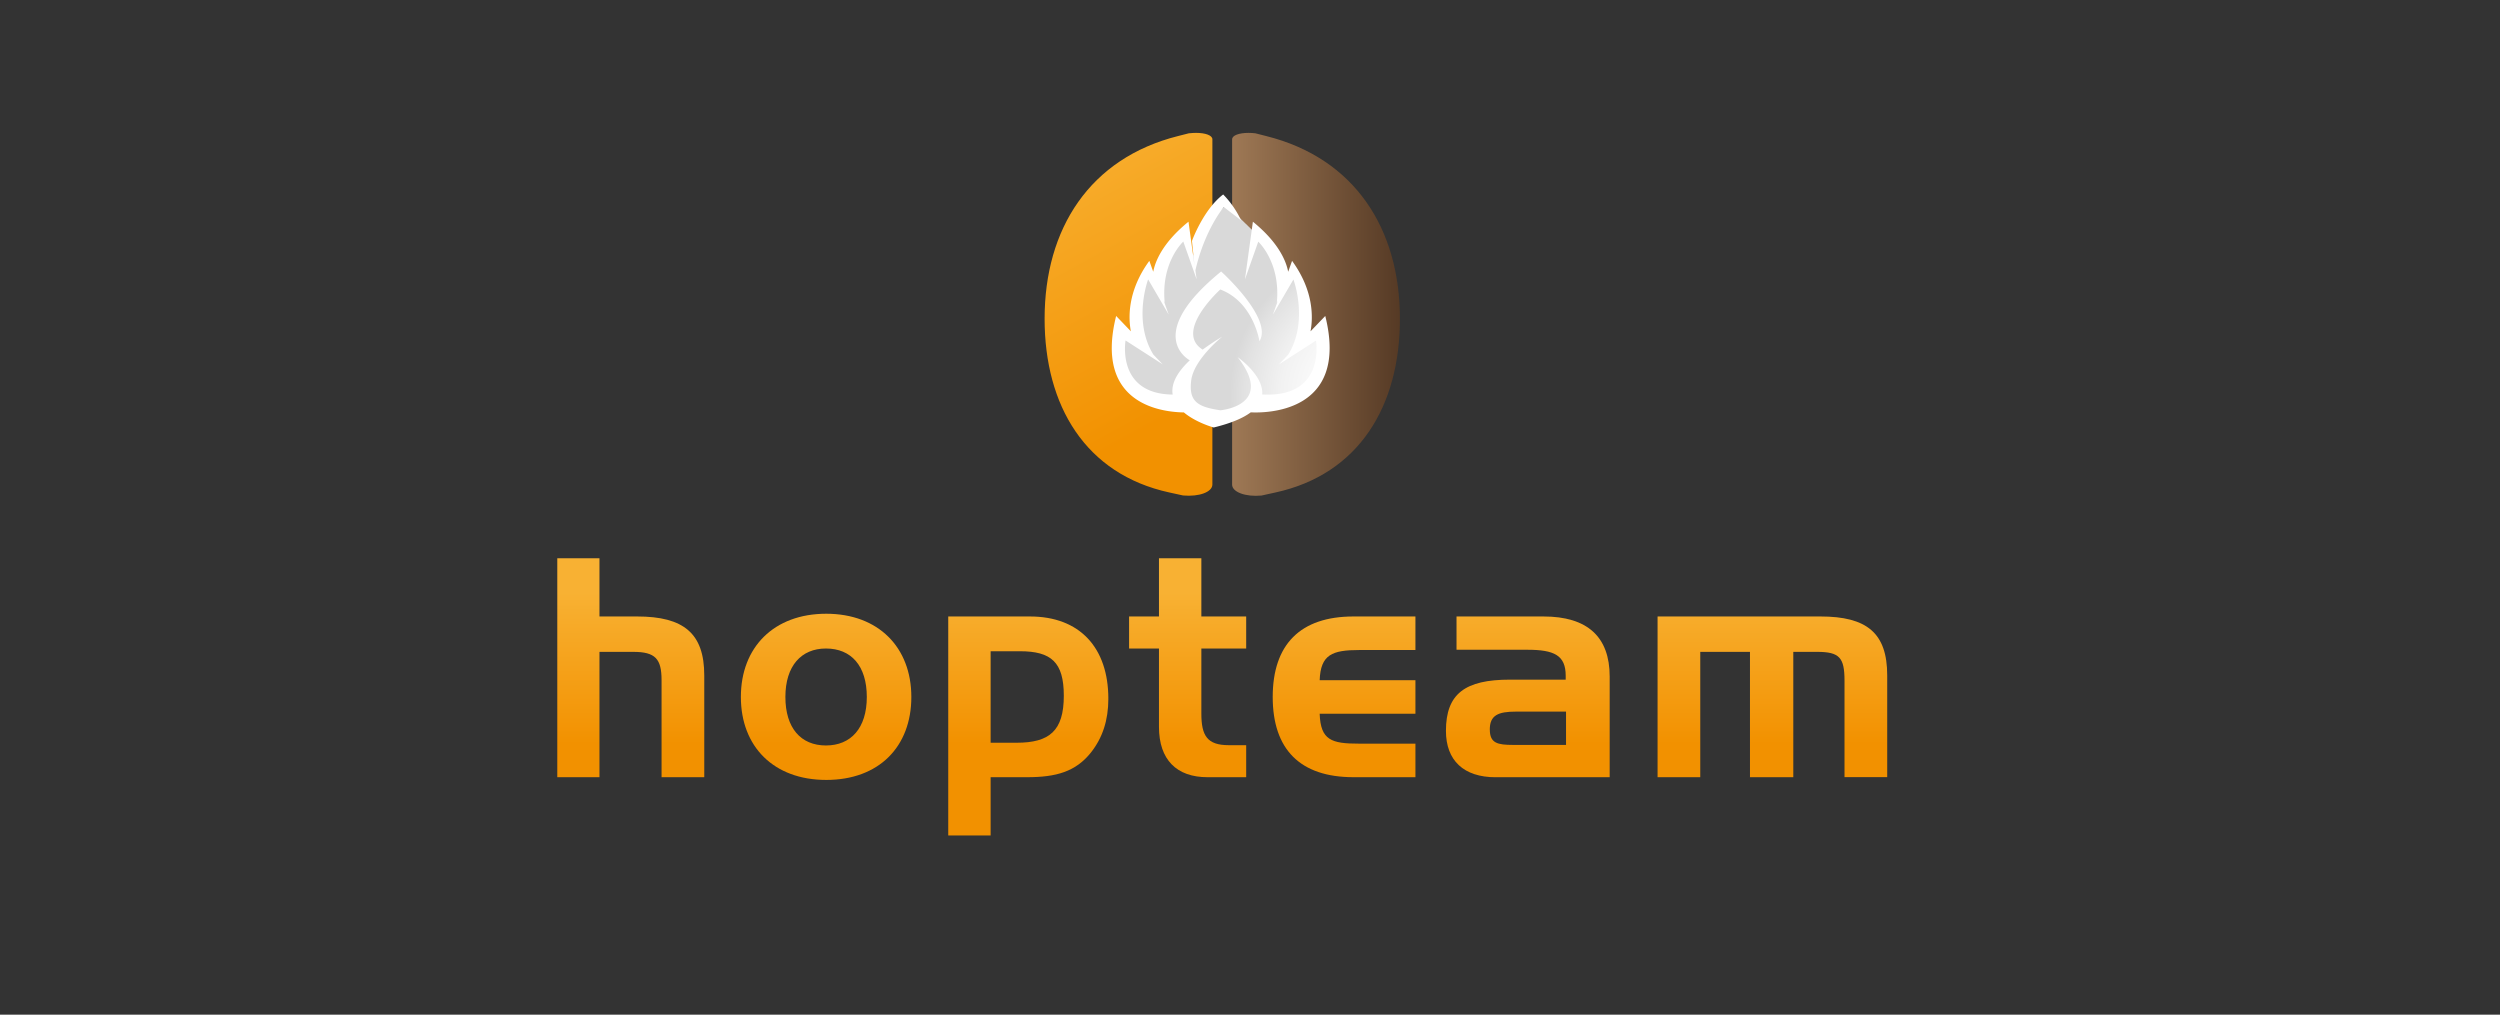
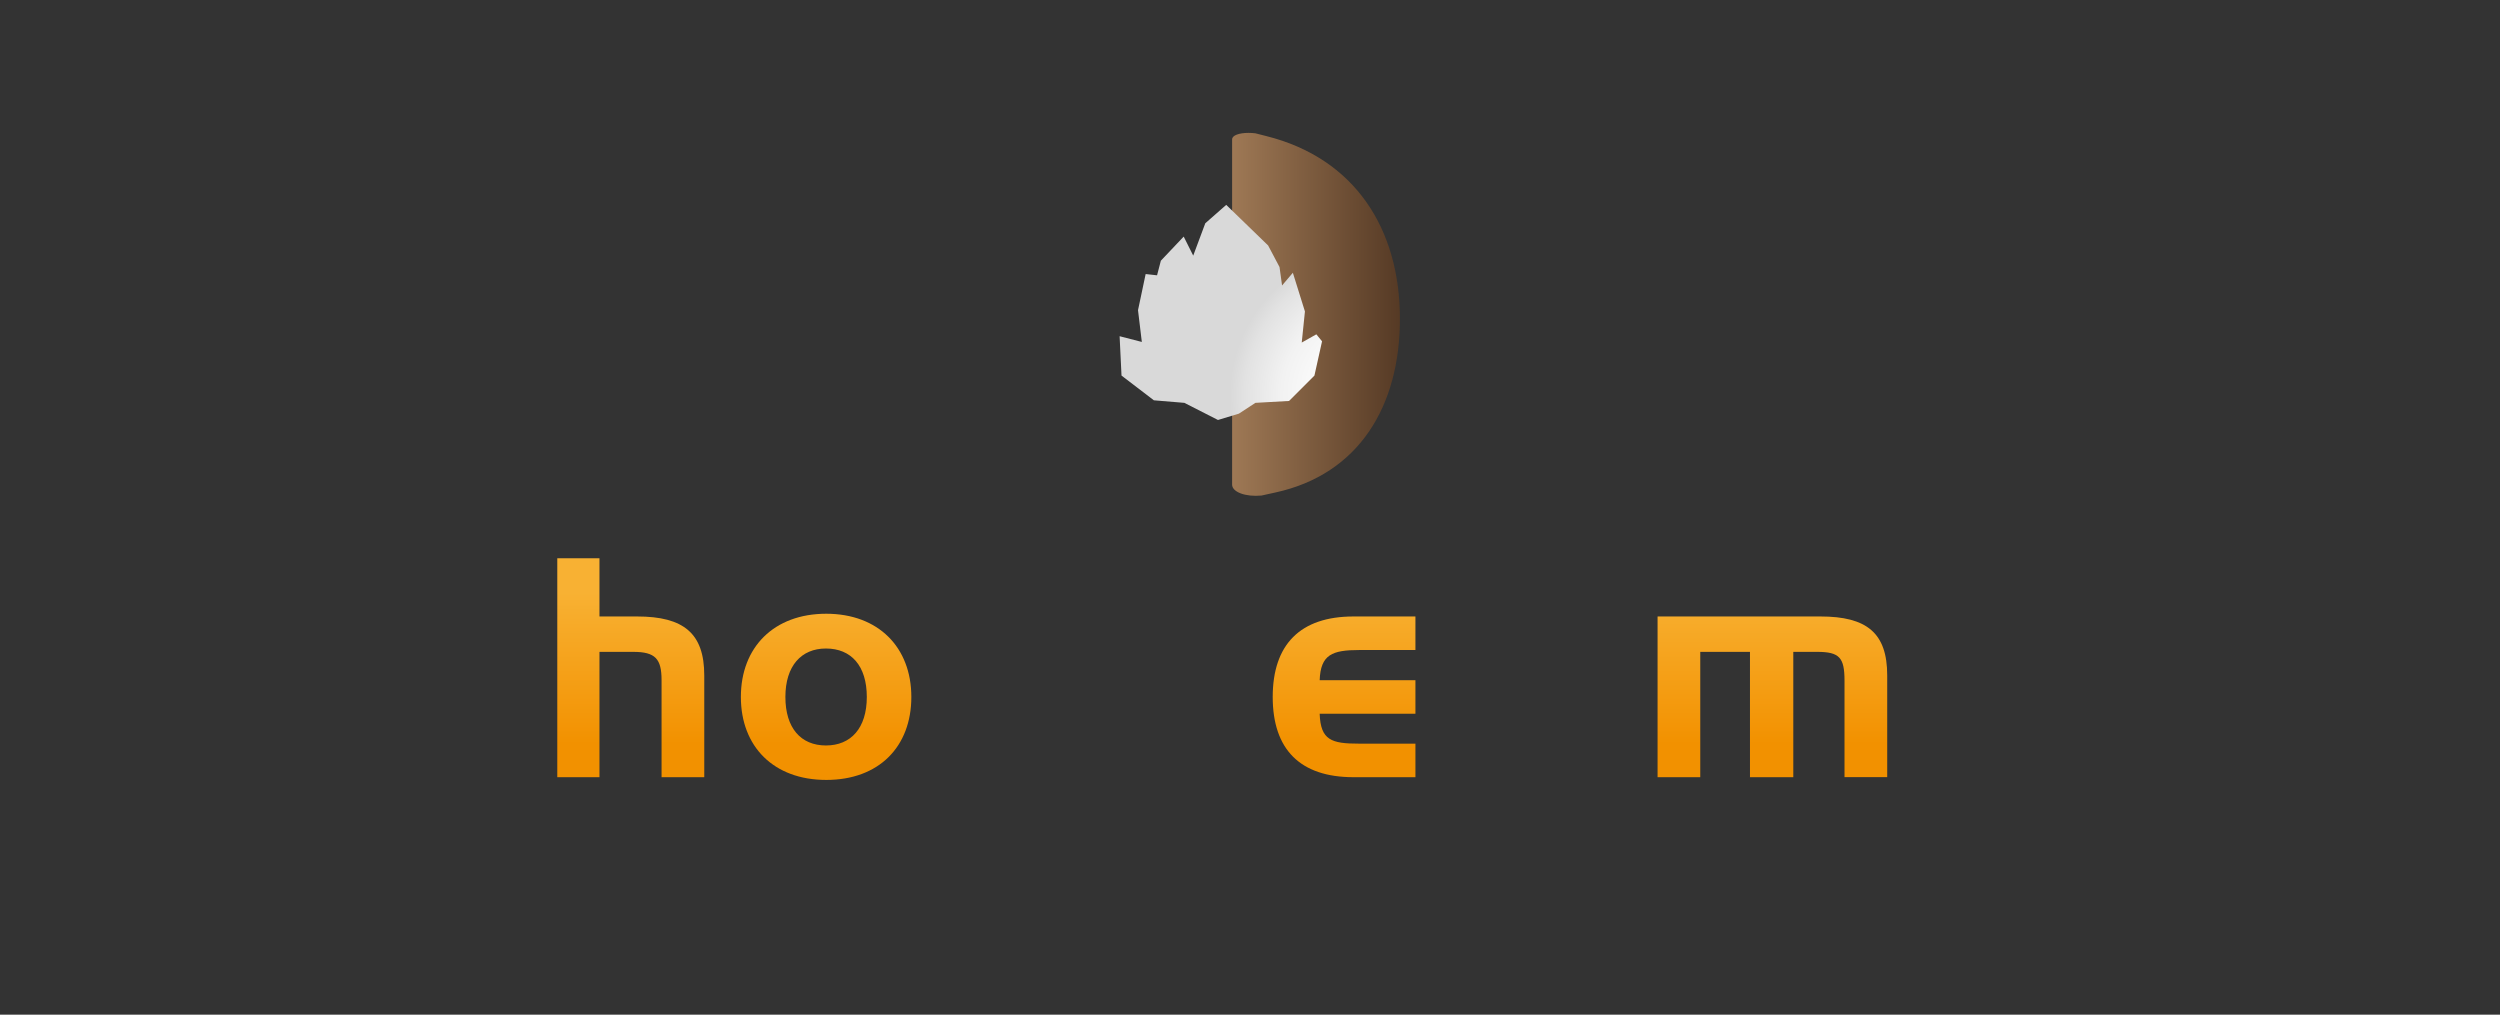
<svg xmlns="http://www.w3.org/2000/svg" xmlns:xlink="http://www.w3.org/1999/xlink" id="Calque_1" data-name="Calque 1" viewBox="0 0 1126 457">
  <rect x="0" y="0" width="1126" height="457" fill="#333333" stroke="none" />
  <defs>
    <clipPath id="clip-path">
      <path d="M251,251.43v98.62H270V293.6H285.2c10,0,12.77,3.15,12.77,12.77v43.68H317.2V304.18c0-18.83-9.19-26.52-30.22-26.52H270V251.43Z" style="fill: none" />
    </clipPath>
    <linearGradient id="Dégradé_sans_nom_16" data-name="Dégradé sans nom 16" x1="136.31" y1="484.66" x2="141.6" y2="484.66" gradientTransform="matrix(0, 12.85, 12.85, 0, -5941.9, -1484.51)" gradientUnits="userSpaceOnUse">
      <stop offset="0" stop-color="#f8b133" />
      <stop offset="1" stop-color="#f29100" />
    </linearGradient>
    <clipPath id="clip-path-2">
      <path d="M353.74,313.92c0-14,7.14-21.83,18.26-21.83,11.41,0,18.41,7.82,18.41,21.83s-7.14,21.84-18.41,21.84-18.26-7.83-18.26-21.84m-20.05,0c0,22.39,14.83,37.36,38.45,37.36,23.77,0,38.33-15,38.33-37.36s-14.84-37.49-38.33-37.49-38.45,15-38.45,37.49" style="fill: none" />
    </clipPath>
    <linearGradient id="Dégradé_sans_nom_16-2" x1="136.31" y1="490.21" x2="141.6" y2="490.21" gradientTransform="matrix(0, 12.85, 12.85, 0, -5925.26, -1484.51)" xlink:href="#Dégradé_sans_nom_16" />
    <clipPath id="clip-path-3">
-       <path d="M446.18,293.32h13.19c14.14,0,19.77,4.95,19.77,20.05,0,15.8-6.45,21.16-21.28,21.16H446.18Zm-19.09-15.66v98.62h19.09V350.05h16.49c13,0,21.83-2.48,28.7-11.13,5.22-6.59,7.83-14.56,7.83-24.17,0-23.08-12.92-37.09-35.3-37.09Z" style="fill: none" />
-     </clipPath>
+       </clipPath>
    <linearGradient id="Dégradé_sans_nom_16-3" x1="136.31" y1="495.96" x2="141.6" y2="495.96" gradientTransform="matrix(0, 12.85, 12.85, 0, -5908.02, -1484.51)" xlink:href="#Dégradé_sans_nom_16" />
    <clipPath id="clip-path-4">
-       <path d="M522,251.43v26.23H508.54v14.43H522v35.3c0,14.83,8,22.66,21.83,22.66h17.45V335.63h-7.83c-9.75,0-12.36-4.26-12.36-14.29V292.09h20.19V277.66H541.09V251.43Z" style="fill: none" />
-     </clipPath>
+       </clipPath>
    <linearGradient id="Dégradé_sans_nom_16-4" x1="136.31" y1="500.49" x2="141.6" y2="500.49" gradientTransform="matrix(0, 12.85, 12.85, 0, -5894.45, -1484.51)" xlink:href="#Dégradé_sans_nom_16" />
    <clipPath id="clip-path-5">
      <path d="M609.63,277.66c-24,0-36.4,12.63-36.4,36.26s12.36,36.13,36.4,36.13h27.88V334.94H612.1c-12.36,0-17.31-1.51-17.72-13.46h43.13V306.37H594.38c.41-11.54,5.63-13.6,17.86-13.6h25.27V277.66Z" style="fill: none" />
    </clipPath>
    <linearGradient id="Dégradé_sans_nom_16-5" x1="136.31" y1="504.94" x2="141.6" y2="504.94" gradientTransform="matrix(0, 12.85, 12.85, 0, -5881.11, -1484.51)" xlink:href="#Dégradé_sans_nom_16" />
    <clipPath id="clip-path-6">
-       <path d="M671,328.62c0-6.46,3.71-8.11,11.82-8.11h22.52v15H681.47c-7,0-10.45-.81-10.45-6.86m-15-51v15h31.86c12.09,0,17.31,2.47,17.31,11.68v1.78H680.09c-20.19,0-28.84,6.32-28.84,23.08,0,13.32,8,20.88,22.38,20.88H725V304.72c0-17.86-10-27.06-29.8-27.06Z" style="fill: none" />
-     </clipPath>
+       </clipPath>
    <linearGradient id="Dégradé_sans_nom_16-6" x1="136.31" y1="510.16" x2="141.6" y2="510.16" gradientTransform="matrix(0, 12.85, 12.85, 0, -5865.46, -1484.51)" xlink:href="#Dégradé_sans_nom_16" />
    <clipPath id="clip-path-7">
      <path d="M746.57,277.66v72.39H765.8V293.6h22.39v56.45H807.7V293.6h10.71c10.16,0,12.36,2.6,12.36,13v43.41H850V304.18c0-19.1-9.2-26.52-30.08-26.52Z" style="fill: none" />
    </clipPath>
    <linearGradient id="Dégradé_sans_nom_16-7" x1="136.31" y1="517.11" x2="141.6" y2="517.11" gradientTransform="matrix(0, 12.85, 12.85, 0, -5844.62, -1484.51)" xlink:href="#Dégradé_sans_nom_16" />
    <clipPath id="clip-path-8">
      <path d="M554.94,62.74V218.25c0,3.38,6,5.61,13.21,4.95l6.24-1.37c37.74-8.21,56.14-39,56.14-78.23,0-40.57-20.33-72.29-60.11-82.29l-5-1.27a26,26,0,0,0-3.11-.19c-4.25,0-7.36,1.13-7.35,2.89" style="fill: none" />
    </clipPath>
    <linearGradient id="Dégradé_sans_nom_15" data-name="Dégradé sans nom 15" x1="133.84" y1="525.31" x2="139.13" y2="525.31" gradientTransform="matrix(-18.51, 0, 0, 17.26, 3128.56, -8923.93)" gradientUnits="userSpaceOnUse">
      <stop offset="0" stop-color="#422918" />
      <stop offset="1" stop-color="#a07a56" />
    </linearGradient>
    <clipPath id="clip-path-9">
-       <path d="M535.61,60l-5,1.27c-39.77,10-60.12,41.72-60.12,82.29,0,39.19,18.39,70,56.14,78.24l6.22,1.36c7.27.66,13.21-1.56,13.21-4.94V62.74c0-1.76-3.11-2.89-7.36-2.89a28.48,28.48,0,0,0-3.1.18" style="fill: none" />
-     </clipPath>
+       </clipPath>
    <linearGradient id="Dégradé_sans_nom_16-8" x1="117.64" y1="511.42" x2="122.93" y2="511.42" gradientTransform="matrix(13.92, 22.04, 23.64, -12.98, -13264.29, 4111.02)" xlink:href="#Dégradé_sans_nom_16" />
    <clipPath id="clip-path-10">
      <polygon points="542.86 100.56 537.43 115.13 533.14 106.56 522.85 117.42 521.14 124 516 123.43 512.56 139.71 514.28 154.01 504.27 151.43 505.13 169.16 519.71 180.3 533.43 181.44 548.58 189.16 558.01 186.3 565.44 181.44 580.59 180.59 592.02 169.16 595.45 153.72 592.88 150.58 586.3 154.29 587.74 140.28 582.3 122.85 577.44 128.57 576.3 120.28 571.16 110.56 552.29 92.27 542.86 100.56" style="fill: none" />
    </clipPath>
    <radialGradient id="Dégradé_sans_nom_17" data-name="Dégradé sans nom 17" cx="119.28" cy="504.55" r="5.29" gradientTransform="matrix(0, 12.52, 12.52, 0, -5734.35, -1280.14)" gradientUnits="userSpaceOnUse">
      <stop offset="0" stop-color="#fff" />
      <stop offset="0.37" stop-color="#fcfcfc" />
      <stop offset="0.65" stop-color="#f2f2f2" />
      <stop offset="0.9" stop-color="#e2e2e2" />
      <stop offset="1" stop-color="#d9d9d9" />
    </radialGradient>
    <clipPath id="clip-path-11">
-       <rect x="251" y="59.85" width="599" height="316.44" style="fill: none" />
-     </clipPath>
+       </clipPath>
  </defs>
  <title>logo opteam trois</title>
  <g style="clip-path: url(#clip-path)">
    <rect x="251" y="251.43" width="66.2" height="98.62" style="fill: url(#Dégradé_sans_nom_16)" />
  </g>
  <g style="clip-path: url(#clip-path-2)">
    <rect x="333.69" y="276.43" width="76.78" height="74.85" style="fill: url(#Dégradé_sans_nom_16-2)" />
  </g>
  <g style="clip-path: url(#clip-path-3)">
    <rect x="427.08" y="277.66" width="72.11" height="98.62" style="fill: url(#Dégradé_sans_nom_16-3)" />
  </g>
  <g style="clip-path: url(#clip-path-4)">
    <rect x="508.54" y="251.43" width="52.74" height="98.62" style="fill: url(#Dégradé_sans_nom_16-4)" />
  </g>
  <g style="clip-path: url(#clip-path-5)">
    <rect x="573.23" y="277.66" width="64.28" height="72.39" style="fill: url(#Dégradé_sans_nom_16-5)" />
  </g>
  <g style="clip-path: url(#clip-path-6)">
    <rect x="651.25" y="277.66" width="73.76" height="72.39" style="fill: url(#Dégradé_sans_nom_16-6)" />
  </g>
  <g style="clip-path: url(#clip-path-7)">
    <rect x="746.57" y="277.66" width="103.43" height="72.39" style="fill: url(#Dégradé_sans_nom_16-7)" />
  </g>
  <g style="clip-path: url(#clip-path-8)">
    <rect x="554.92" y="59.85" width="75.59" height="164.01" style="fill: url(#Dégradé_sans_nom_15)" />
  </g>
  <g style="clip-path: url(#clip-path-9)">
    <polygon points="526.61 29.03 622.99 181.62 489.95 254.67 393.56 102.08 526.61 29.03" style="fill: url(#Dégradé_sans_nom_16-8)" />
  </g>
  <g style="clip-path: url(#clip-path-10)">
    <rect x="484.15" y="74.5" width="131.42" height="132.44" transform="translate(29.01 366.25) rotate(-37.77)" style="fill: url(#Dégradé_sans_nom_17)" />
  </g>
  <g style="clip-path: url(#clip-path-11)">
    <path d="M596.9,142.31l-6.64,6.91c1.08-5.63,1.75-17.94-8.31-31.73l-1.76,4.91c-.82-4.41-4-12.91-15.89-22.55l-3.58,26,6-17s10.16,9.27,8.36,27.51l.47-.93-2.25,6.31,9.26-15.85s7,18.67-2.36,33.88l-4.22,4.4,16.74-10.77s4.54,25.91-24.22,24.26c.7-8.64-11.05-16.79-11.05-16.79,17,21.83-7.78,23.92-7.78,23.92-10.16-1.49-14.35-3.89-13.15-13.45s14-19.73,14-19.73c-3.4,2-6.3,4-8.84,5.85-13.05-8.14,7.94-27.08,7.94-27.08,15,5.68,17.64,23.32,17.64,23.32C573.57,143.5,550,122.28,550,122.28c-34.36,28-15.45,39.28-14.12,40-6.53,6.14-8.39,11.26-7.71,15.43-25.46-.26-21.22-24.36-21.22-24.36l16.74,10.77-4.21-4.4c-9.37-15.21-2.36-33.88-2.36-33.88l9.26,15.85-2.26-6.31.47.93c-1.8-18.24,8.37-27.51,8.37-27.51l6,17-.55-4c4.19-18.43,12.8-28.55,12.8-28.55l7.78,6a42.24,42.24,0,0,0-8.07-11.67c-9,6.88-14.05,20.93-14.05,20.93L538,119.67,535.3,99.85c-11.89,9.64-15.06,18.14-15.88,22.55l-1.76-4.91c-10.07,13.79-9.4,26.1-8.32,31.73l-6.63-6.91c-9.81,39.26,19.64,43.27,30.51,43.45,5.53,4.64,13.44,6.78,13.44,6.78,8-1.94,13.29-4.29,16.69-6.82,6.13.32,44.56.65,33.55-43.41" style="fill: #fff" />
  </g>
</svg>